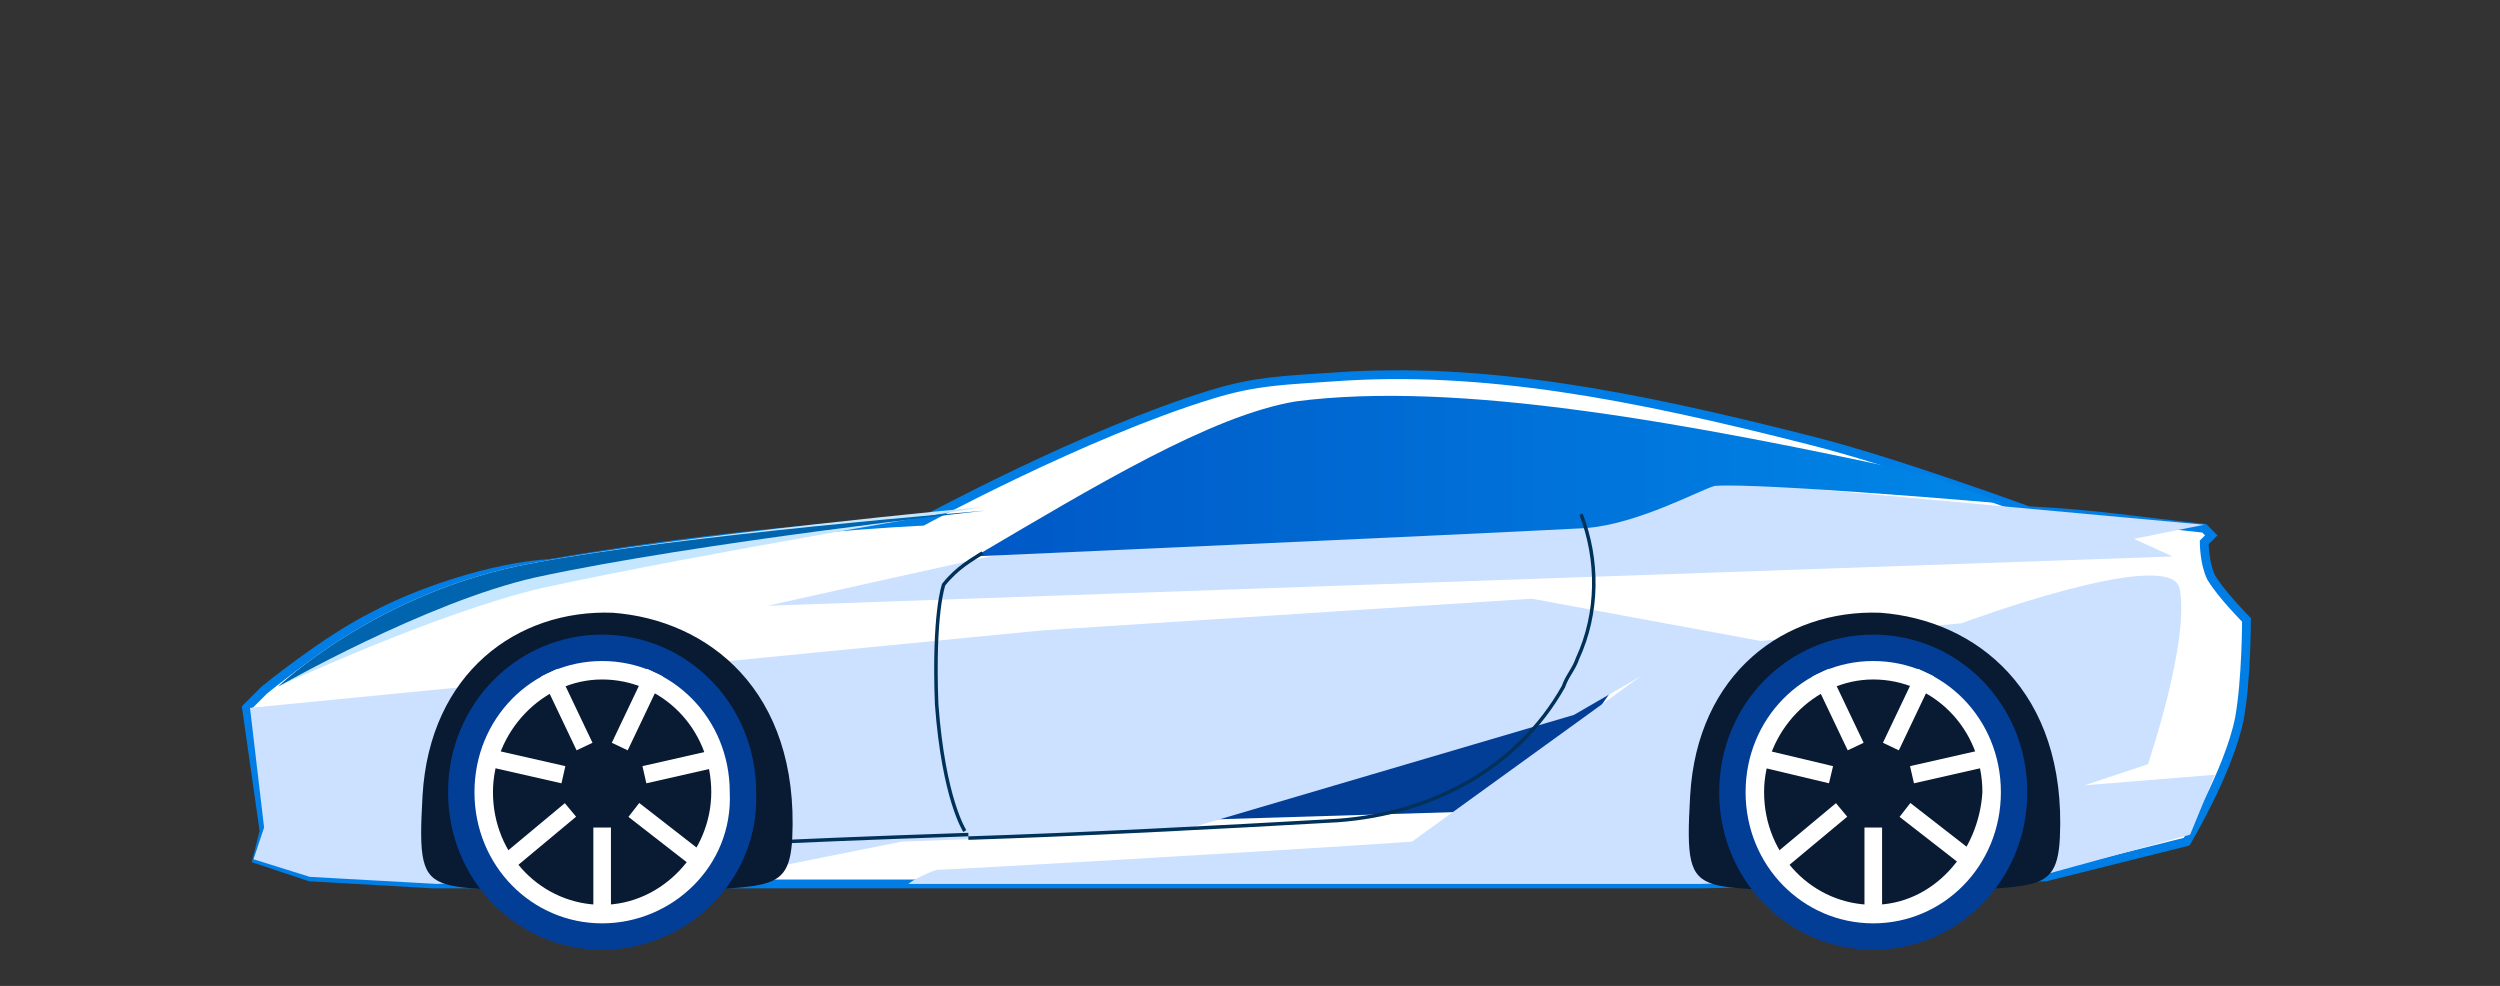
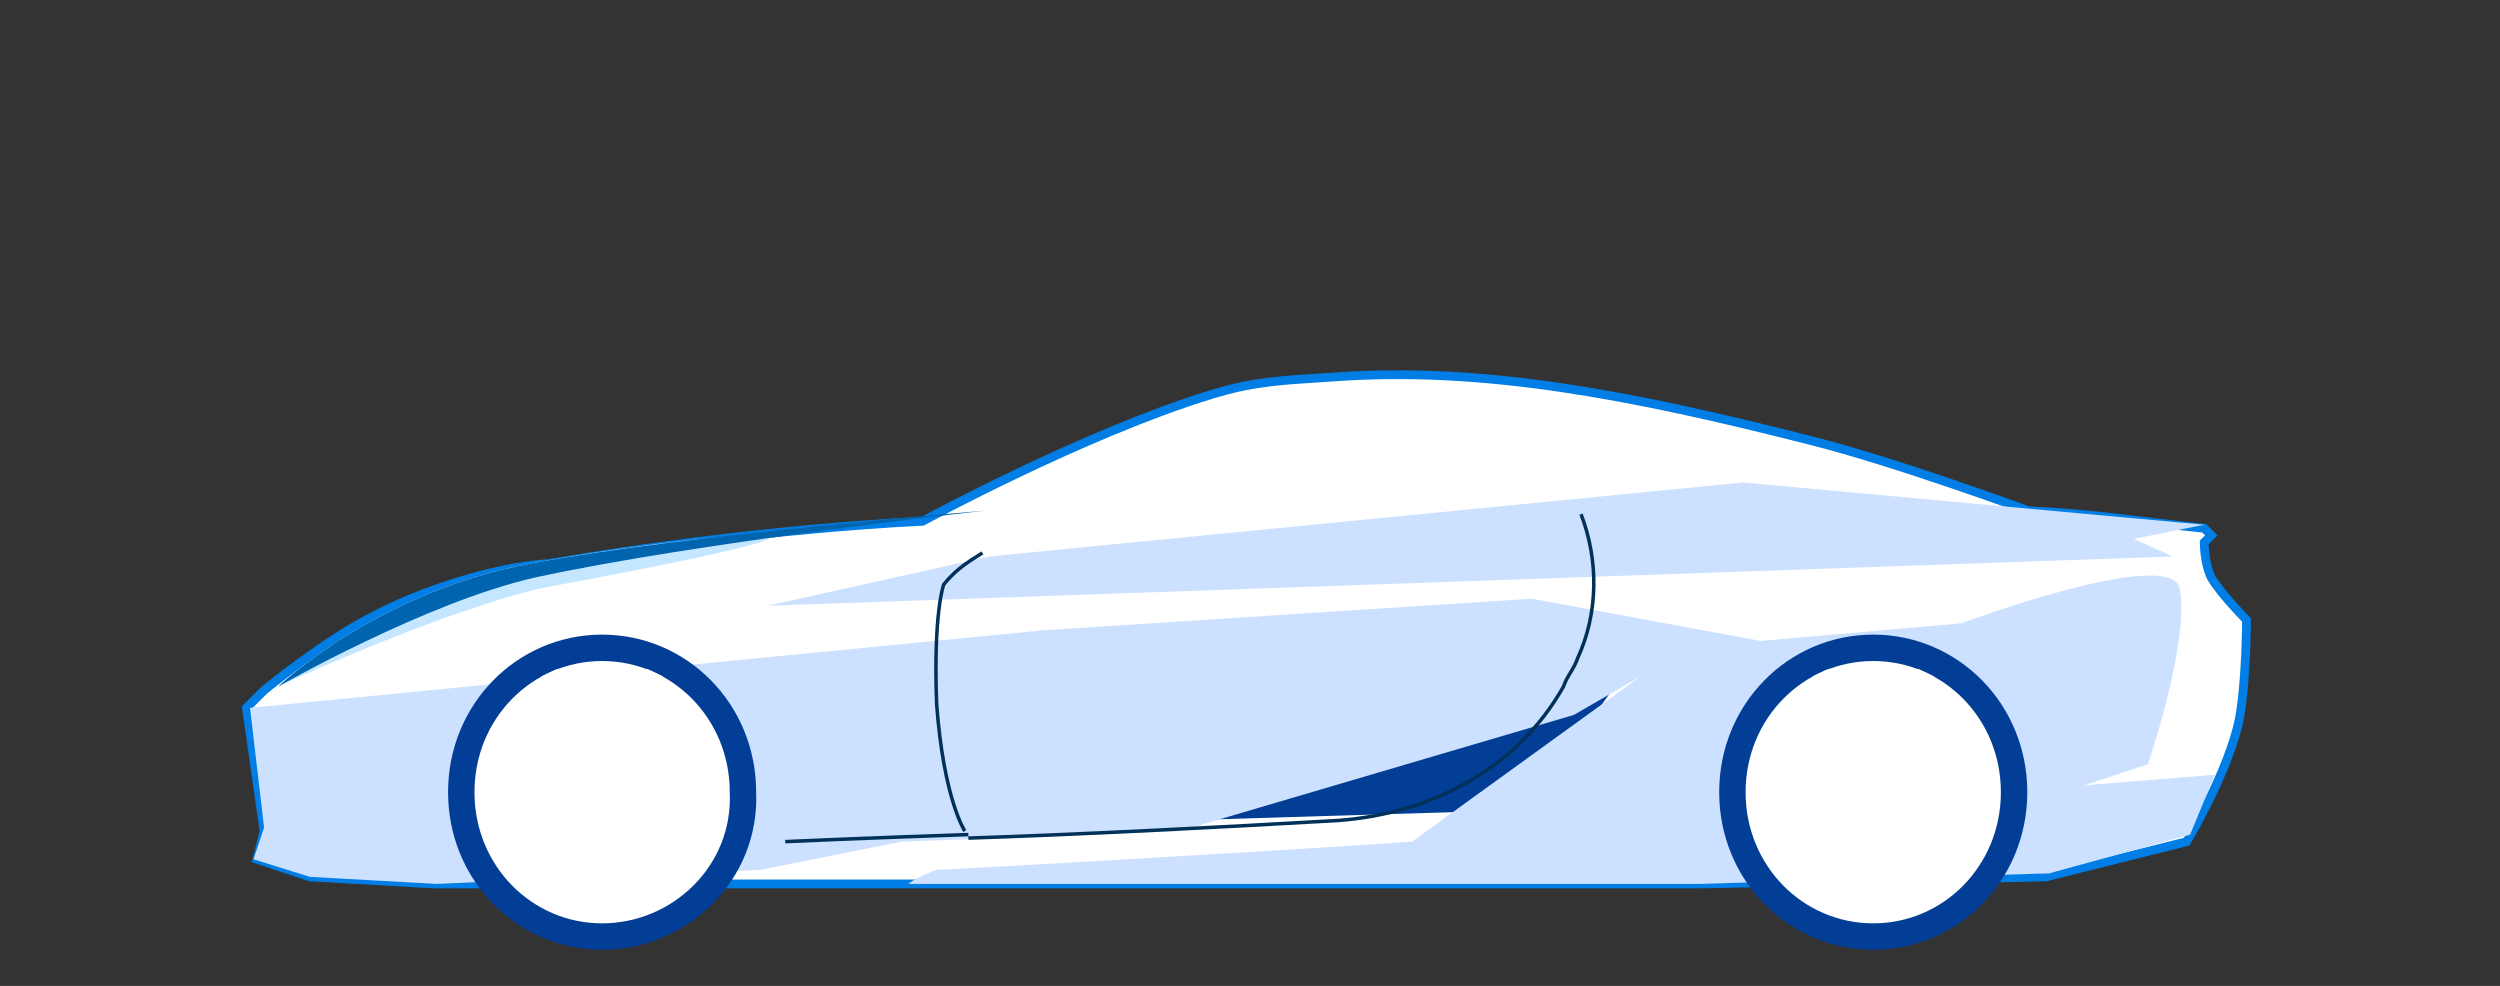
<svg xmlns="http://www.w3.org/2000/svg" width="71" height="28" viewBox="0 0 71 28" fill="none">
  <rect x="0" y="0" width="71" height="28" fill="#333333" stroke="none" />
  <g clip-path="url(#clip0_10091_6422)">
    <path d="M63.6 17.898C63.6 17.898 62.2 17.898 61.6 17.998L60.9 21.798C60.9 21.698 62.7 19.198 63.6 17.898Z" fill="#0B406C" />
    <path d="M10.6 17.504C9.2 18.204 7.5 19.604 7.5 19.604L7 20.104L7.5 23.604L7.3 24.404L8.8 24.904L12.3 25.104H48.3L58.1 24.904L62.1 23.904C62.1 23.904 63.3 21.904 63.6 20.404C63.8 19.304 63.8 17.604 63.8 17.604C63.8 17.604 63.1 16.904 62.8 16.404C62.6 16.004 62.6 15.404 62.6 15.404L62.8 15.204L62.6 15.004C60.7 14.804 59.6 14.604 57.6 14.504C57.6 14.504 53.8 13.104 51.4 12.504C46.3 11.204 42.1 10.404 37.9 10.704C36.5 10.804 35.7 10.804 34.4 11.204C30.8 12.304 26.2 14.804 26.2 14.804C26.2 14.804 21.4 15.004 15.6 16.004C14 16.104 11.9 16.804 10.6 17.504Z" fill="white" stroke="#007EE5" stroke-width="0.25" />
    <path d="M33.5 23.3L46.2 19L43.4 23L33.5 23.3Z" fill="#033E96" />
-     <path d="M15.1 15.998C10.7 16.798 7.9 19.498 7.9 19.498C7.9 19.498 12.4 17.398 15.4 16.698C20 15.698 27.9 14.398 27.9 14.398C27.9 14.398 19.3 15.198 15.1 15.998Z" fill="#C5E6FF" />
+     <path d="M15.1 15.998C10.7 16.798 7.9 19.498 7.9 19.498C7.9 19.498 12.4 17.398 15.4 16.698C27.9 14.398 19.3 15.198 15.1 15.998Z" fill="#C5E6FF" />
    <path d="M15.1 16C10.7 16.8 7.9 19.5 7.9 19.5C7.9 19.5 12.1 17.1 15.2 16.4C19.8 15.4 28 14.5 28 14.5C28 14.5 19.3 15.2 15.1 16Z" fill="#0064AE" />
    <path d="M29.6 17.903L7.1 20.103L7.5 23.503L7.2 24.403L8.8 24.903L12.4 25.103L21.6 24.703L25.6 23.903L33.5 23.603L44.7 20.303L46.6 19.203L40.1 23.903C35.7 24.203 26.9 24.703 26.6 24.703C26.3 24.803 25.9 25.003 25.8 25.103H48.3L58.2 24.803L62.2 23.703L62.9 22.003L59.2 22.303L61 21.703C61 21.703 62.2 18.203 61.9 16.703C61.6 15.503 55.7 17.703 55.7 17.703L50 18.203L43.5 17.003L29.6 17.903ZM28.1 15.803L21.8 17.203L61.7 15.803L60.6 15.303L62.6 14.903L49.5 13.703L28.1 15.803Z" fill="#CCE0FF" />
-     <path d="M44.999 15C41.199 15.2 27.699 15.8 27.699 15.8C31.099 13.8 34.399 11.8 36.799 11.4C41.399 10.8 47.899 12 54.799 13.5L56.899 14.3C56.899 14.3 49.999 13.7 48.699 13.8C48.299 13.9 46.499 14.9 44.999 15Z" fill="url(#paint0_linear_10091_6422)" />
    <path d="M44.901 14.602C45.401 15.902 45.401 17.402 44.801 18.702C44.701 19.002 44.501 19.202 44.401 19.502C43.101 21.802 40.701 23.102 38.001 23.302C34.501 23.502 30.601 23.702 27.501 23.802M22.301 23.902C22.301 23.902 24.501 23.802 27.501 23.702M27.901 15.702C27.601 15.902 27.201 16.102 26.801 16.602C26.801 16.602 26.501 17.402 26.601 20.002C26.801 22.702 27.401 23.602 27.401 23.602" stroke="#003159" stroke-width="0.1" />
-     <path d="M12 22.602C12.2 19.102 14.7 17.302 17.4 17.402C20.1 17.602 22.7 19.602 22.5 23.802C22.4 25.702 21.5 24.902 17.4 25.602C12.2 24.802 11.8 26.102 12 22.602ZM48 22.602C48.2 19.102 50.7 17.302 53.4 17.402C56.1 17.602 58.7 19.602 58.5 23.802C58.4 25.702 57.5 24.902 53.4 25.602C48.2 24.802 47.8 26.102 48 22.602Z" fill="#091A33" />
    <path d="M17.1 26.598C14.9 26.598 13.1 24.798 13.1 22.498C13.1 20.198 14.9 18.398 17.1 18.398C19.3 18.398 21.1 20.198 21.1 22.498C21.2 24.798 19.3 26.598 17.1 26.598ZM53.2 26.598C51 26.598 49.2 24.798 49.2 22.498C49.2 20.198 51 18.398 53.2 18.398C55.4 18.398 57.2 20.198 57.2 22.498C57.2 24.798 55.4 26.598 53.2 26.598Z" fill="white" stroke="#033E96" stroke-width="0.75" />
-     <path d="M17.1 25.697C15.4 25.697 14 24.297 14 22.497C14 20.797 15.4 19.297 17.1 19.297C18.8 19.297 20.2 20.697 20.2 22.497C20.2 24.197 18.8 25.697 17.1 25.697ZM53.2 25.697C51.5 25.697 50.1 24.297 50.1 22.497C50.1 20.797 51.5 19.297 53.2 19.297C54.9 19.297 56.3 20.697 56.3 22.497C56.2 24.197 54.9 25.697 53.2 25.697Z" fill="#091A33" />
    <path d="M17.101 23.502V25.802M18.001 23.002L19.801 24.402M18.301 22.002L20.501 21.502M17.601 21.202L18.601 19.102M16.601 21.202L15.601 19.102M16.001 22.002L13.801 21.502M16.201 23.002L14.401 24.502M53.201 23.502V25.802M54.101 23.002L55.901 24.402M54.301 22.002L56.501 21.502M53.701 21.202L54.701 19.102M52.701 21.202L51.701 19.102M52.001 22.002L49.901 21.502M52.301 23.002L50.501 24.502" stroke="white" stroke-width="0.5" />
  </g>
  <defs>
    <linearGradient id="paint0_linear_10091_6422" x1="27.699" y1="13.521" x2="56.899" y2="13.521" gradientUnits="userSpaceOnUse">
      <stop stop-color="#0058C6" />
      <stop offset="1" stop-color="#0087E8" />
    </linearGradient>
    <clipPath id="clip0_10091_6422">
      <rect width="71" height="27" fill="white" transform="translate(0 0.5)" />
    </clipPath>
  </defs>
</svg>